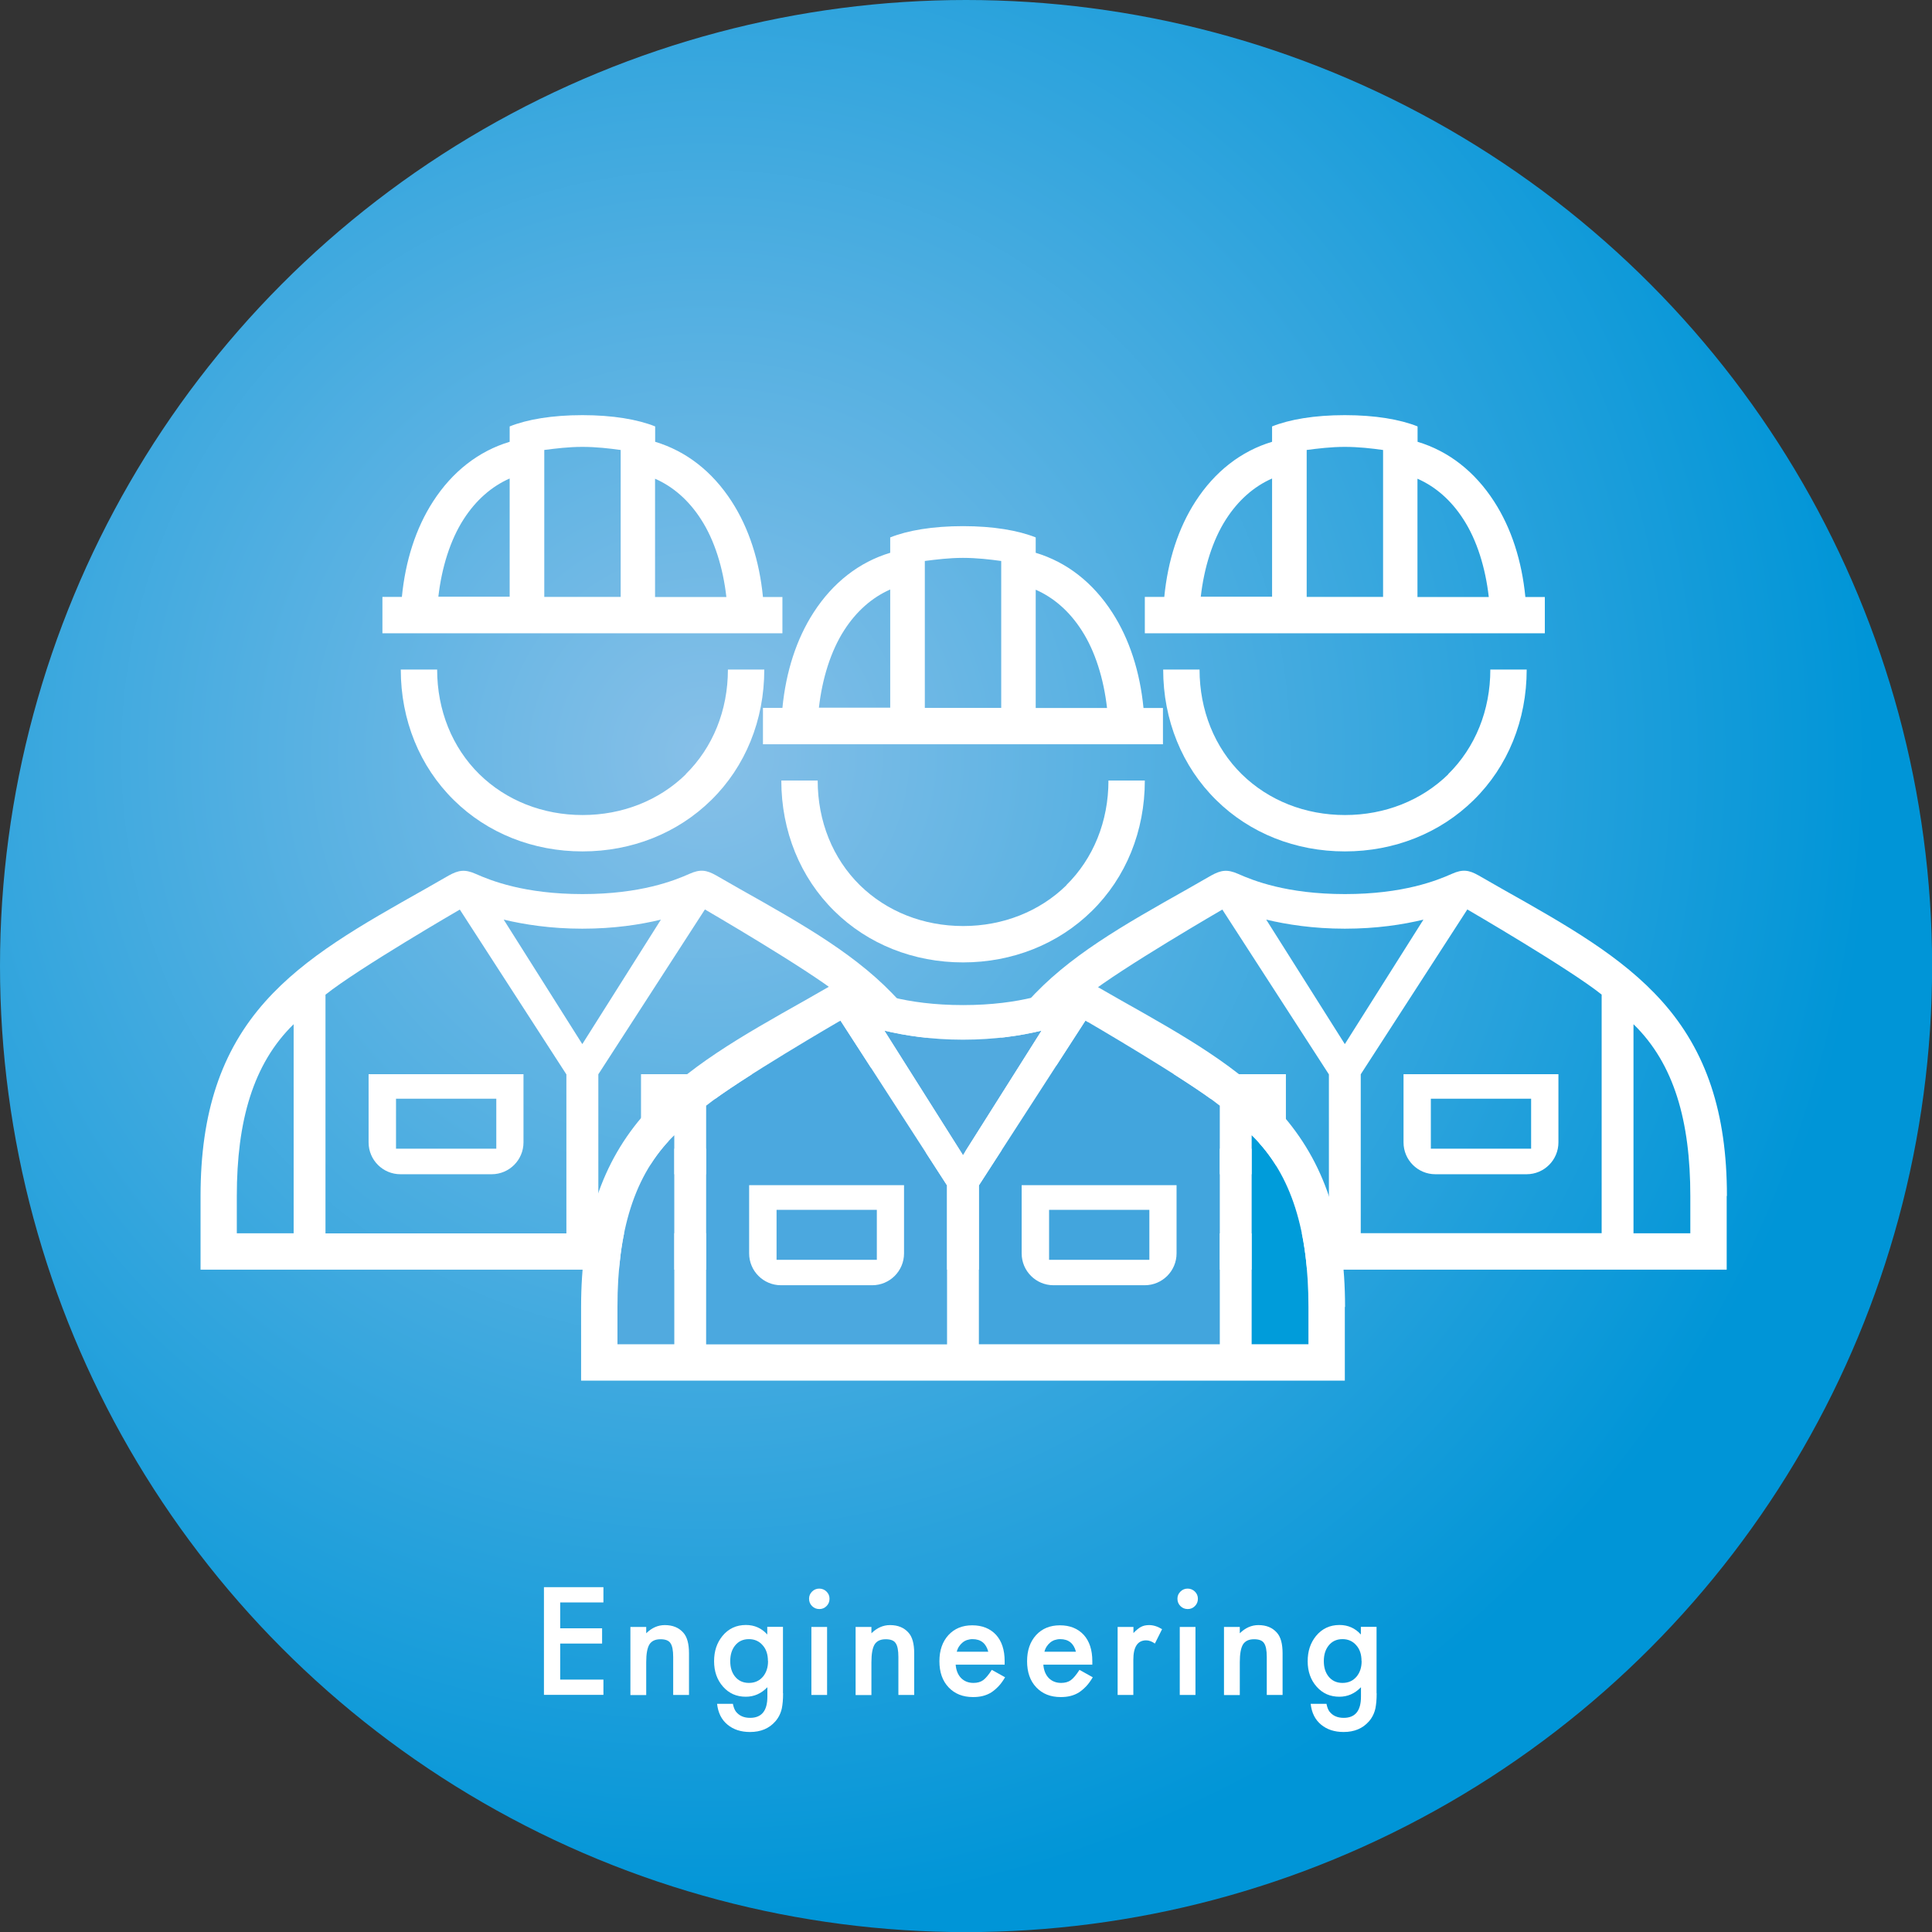
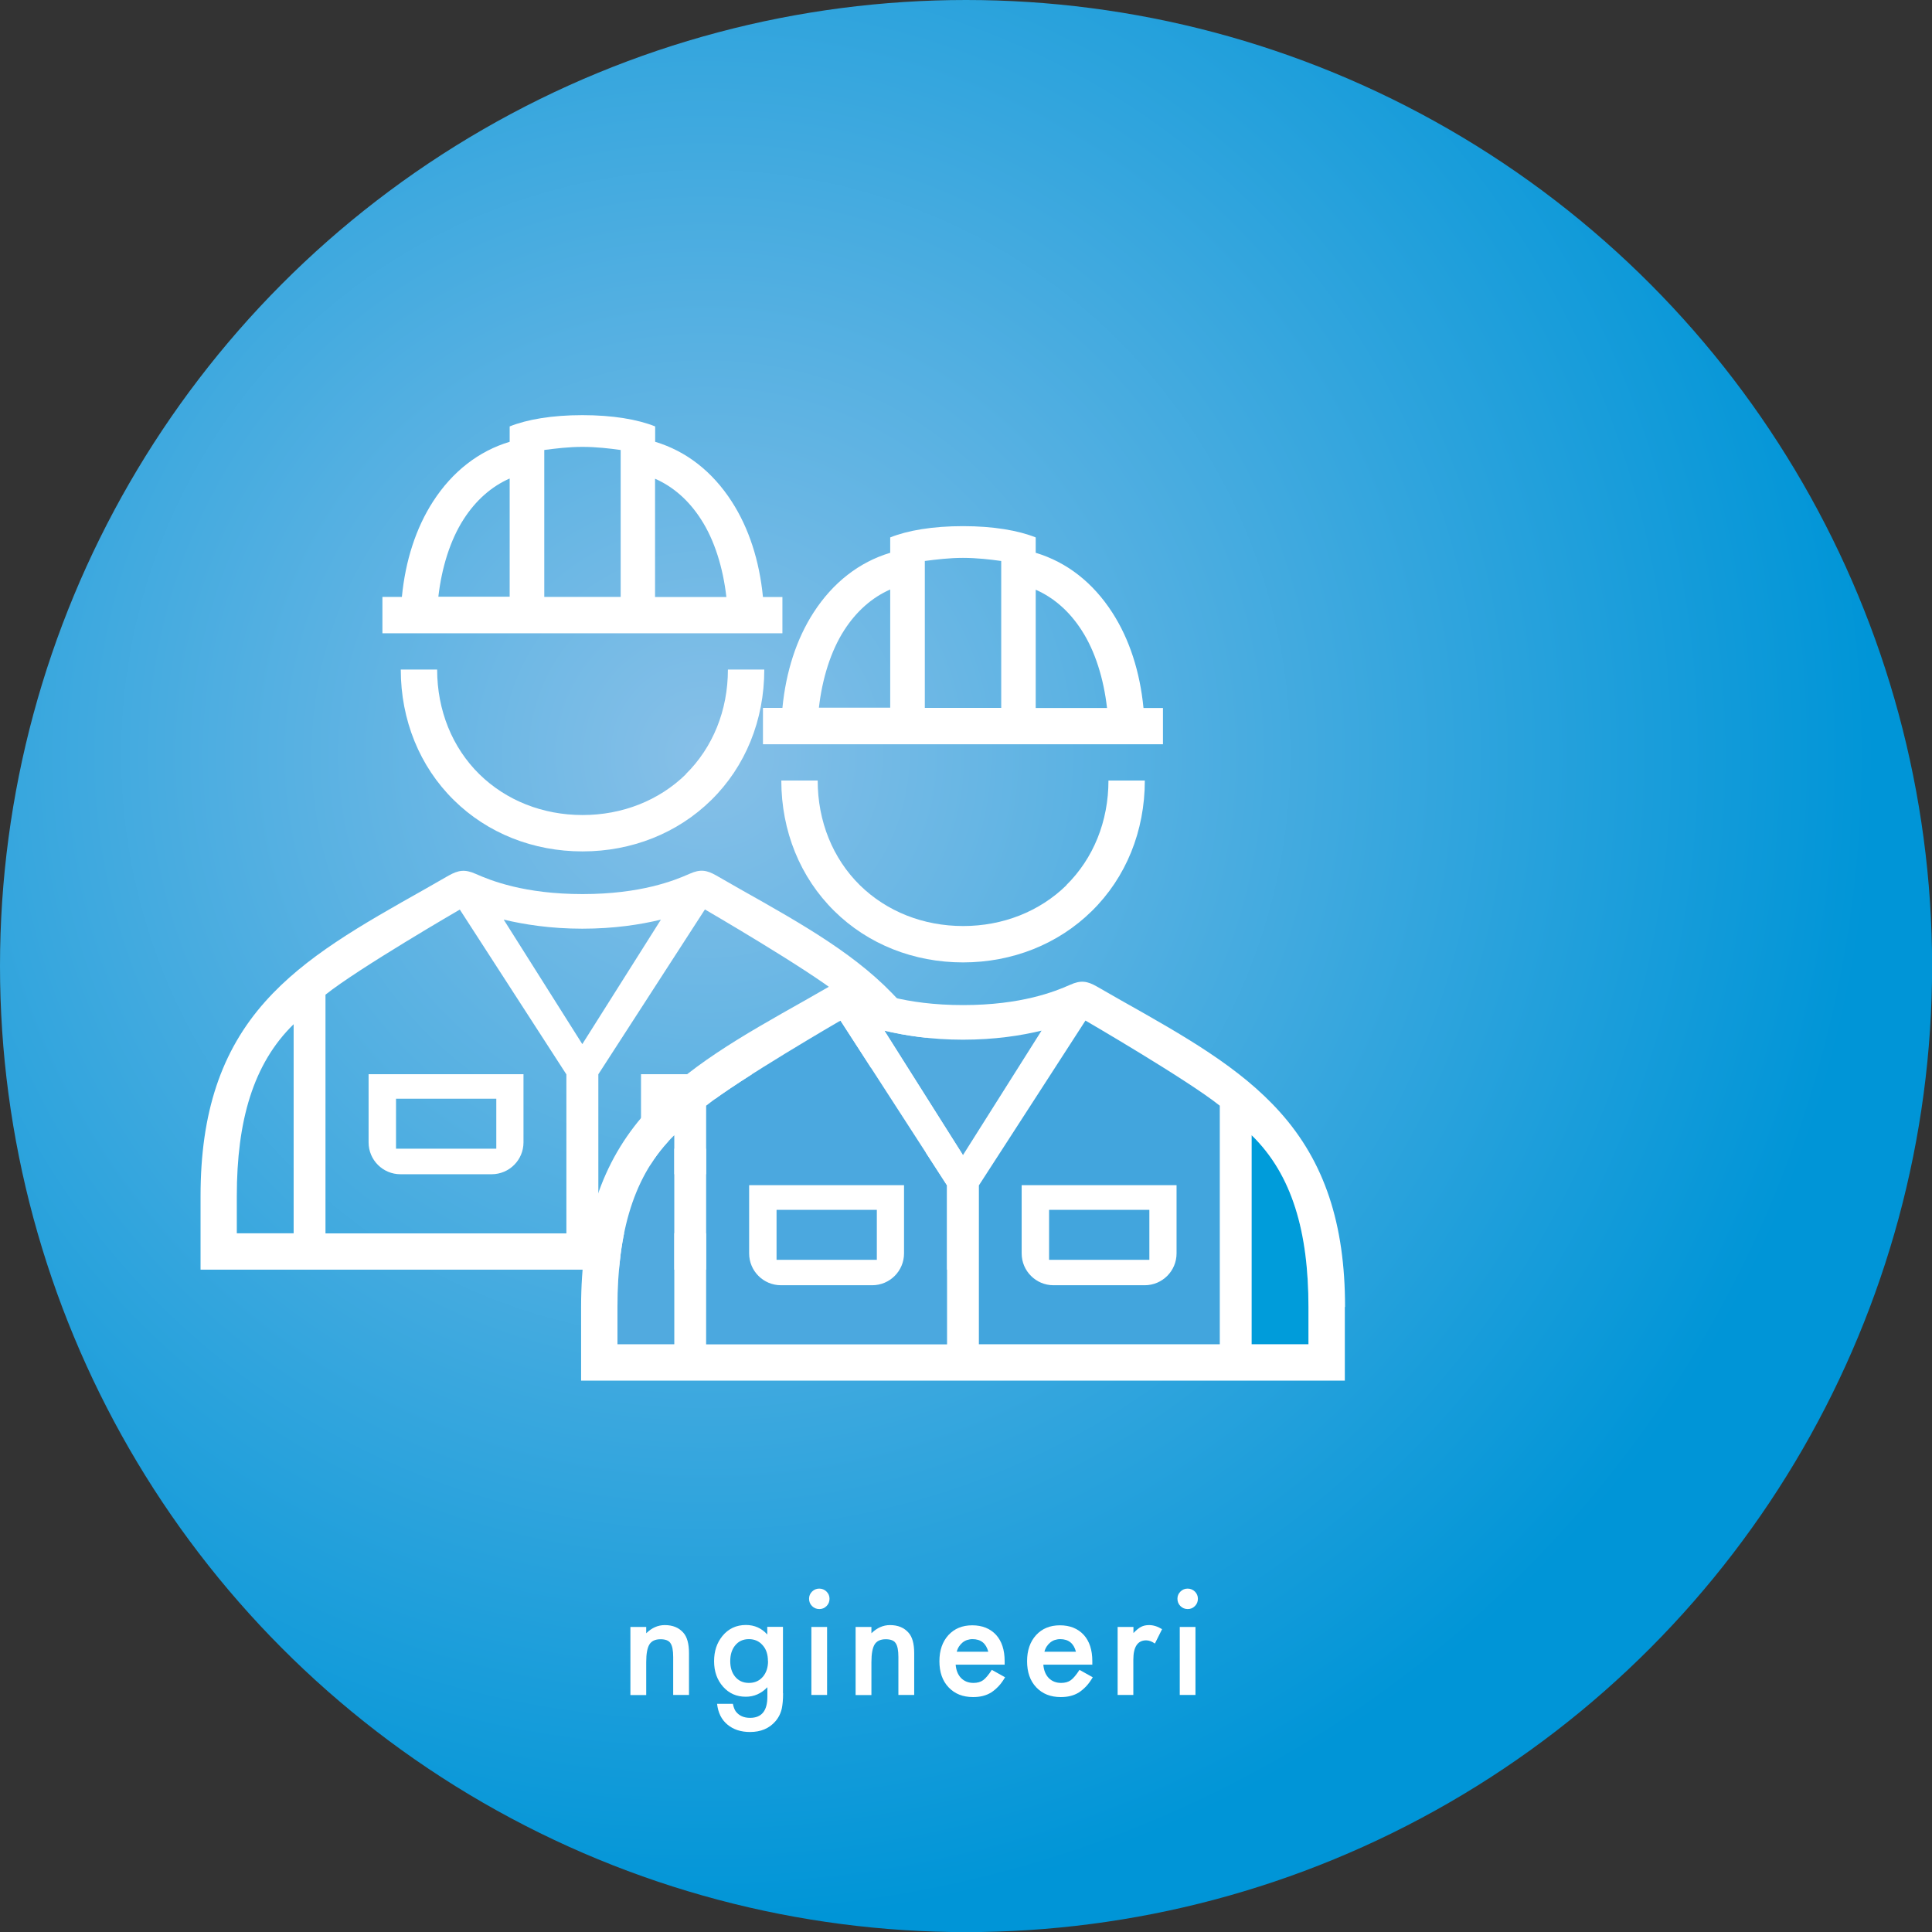
<svg xmlns="http://www.w3.org/2000/svg" id="_レイヤー_2" data-name="レイヤー_2" width="174.75" height="174.75" viewBox="0 0 174.75 174.75">
  <rect x="0" y="0" width="174.75" height="174.75" fill="#333333" stroke="none" />
  <defs>
    <style>
      .cls-1 {
        fill: none;
      }

      .cls-2 {
        fill: #42a5dd;
      }

      .cls-3 {
        fill: #61afe2;
      }

      .cls-4 {
        fill: #51aadf;
      }

      .cls-5 {
        fill: #fff;
      }

      .cls-6 {
        fill: #009cda;
      }

      .cls-7 {
        fill: #4ba8df;
      }

      .cls-8 {
        clip-path: url(#clippath);
      }

      .cls-9 {
        fill: url(#_名称未設定グラデーション_11);
      }
    </style>
    <radialGradient id="_名称未設定グラデーション_11" data-name="名称未設定グラデーション 11" cx="63.84" cy="68.25" fx="63.84" fy="68.25" r="142.91" gradientUnits="userSpaceOnUse">
      <stop offset="0" stop-color="#87c0e8" />
      <stop offset=".74" stop-color="#0095d7" />
    </radialGradient>
    <clipPath id="clippath">
      <circle class="cls-1" cx="87.38" cy="87.38" r="87.38" />
    </clipPath>
  </defs>
  <g id="_レイアウト" data-name="レイアウト">
    <g>
      <circle class="cls-9" cx="87.38" cy="87.38" r="87.38" />
      <g>
-         <path class="cls-5" d="M130.98,70.03c2.46-2.42,3.82-5.78,3.82-9.47h3.29c0,4.57-1.7,8.77-4.8,11.81-3.04,2.99-7.18,4.64-11.64,4.64s-8.6-1.64-11.64-4.64c-3.09-3.04-4.8-7.24-4.8-11.81h3.29c0,3.68,1.36,7.05,3.82,9.47,2.43,2.38,5.74,3.69,9.34,3.69s6.92-1.32,9.34-3.69ZM139.73,57.28h-36.18v-3.29h1.76c.32-3.28,1.27-6.23,2.82-8.63,1.75-2.71,4.13-4.56,6.93-5.4v-1.39c1.57-.63,3.83-1.02,6.58-1.02s5.01.39,6.58,1.02v1.39c2.8.84,5.18,2.69,6.93,5.41,1.55,2.4,2.5,5.35,2.82,8.63h1.76v3.28ZM115.06,43.28c-1.64.72-3.06,1.97-4.16,3.68-1.22,1.89-1.99,4.39-2.29,7.01h6.45v-10.7ZM125.09,40.7c-1.01-.14-2.2-.28-3.45-.28s-2.44.15-3.45.28v13.29h6.91v-13.29ZM134.66,53.99c-.3-2.63-1.07-5.13-2.29-7.01-1.1-1.72-2.52-2.96-4.16-3.68v10.7h6.45ZM102.31,97.16h14v6.17c0,1.59-1.29,2.88-2.88,2.88h-8.25c-1.59,0-2.88-1.29-2.88-2.88v-6.17ZM104.78,103.9h9.07v-4.52h-9.07v4.52ZM126.96,97.16h14v6.17c0,1.59-1.29,2.88-2.88,2.88h-8.25c-1.59,0-2.88-1.29-2.88-2.88v-6.17ZM129.42,103.9h9.07v-4.52h-9.07v4.52ZM156.18,108.18v6.66h-69.08v-6.66c0-7.52,1.86-13.12,5.86-17.6,3.62-4.06,8.63-6.89,14.44-10.16l2.15-1.23c.89-.49,1.45-.58,2.43-.15,1.35.6,4.39,1.83,9.67,1.83s8.32-1.23,9.67-1.83c.98-.44,1.55-.35,2.43.15l2.15,1.23c5.81,3.27,10.82,6.1,14.44,10.16,4,4.48,5.86,10.07,5.86,17.59ZM95.53,92.64c-3.68,3.59-5.14,8.78-5.14,15.54v3.37h5.14v-18.91ZM120.2,97.18l-9.64-14.91s-9.22,5.35-12.15,7.7v21.59h21.79v-14.37ZM121.64,94.44l7.11-11.26c-1.85.45-4.24.82-7.11.82s-5.25-.38-7.11-.82l7.11,11.26ZM144.87,89.96c-2.94-2.35-12.15-7.7-12.15-7.7l-9.64,14.91v14.37h21.79v-21.59ZM152.89,108.18c0-6.76-1.46-11.96-5.14-15.54v18.91h5.14v-3.37Z" />
        <path class="cls-3" d="M95.53,92.64c-3.68,3.59-5.14,8.78-5.14,15.54v3.37h5.14v-18.91Z" />
      </g>
      <g>
-         <path class="cls-5" d="M54.58,144.94h-3.91v2.34h3.79v1.38h-3.79v3.26h3.91v1.38h-5.38v-9.74h5.38v1.38Z" />
-         <path class="cls-5" d="M57.02,147.16h1.43v.57c.5-.49,1.06-.74,1.68-.74.72,0,1.27.23,1.67.68.35.38.52,1.01.52,1.87v3.77h-1.43v-3.43c0-.61-.08-1.02-.25-1.26-.16-.24-.46-.35-.9-.35-.47,0-.81.16-1,.47-.19.31-.29.84-.29,1.61v2.97h-1.43v-6.15Z" />
+         <path class="cls-5" d="M57.02,147.16h1.43v.57c.5-.49,1.06-.74,1.68-.74.72,0,1.27.23,1.67.68.35.38.52,1.01.52,1.87v3.77h-1.43v-3.43c0-.61-.08-1.02-.25-1.26-.16-.24-.46-.35-.9-.35-.47,0-.81.16-1,.47-.19.31-.29.84-.29,1.61v2.97h-1.43v-6.15" />
        <path class="cls-5" d="M70.83,153.16c0,.29-.01.55-.03.77s-.05.42-.08.58c-.1.46-.3.86-.59,1.19-.56.64-1.32.96-2.29.96-.82,0-1.5-.22-2.03-.66-.55-.45-.86-1.08-.95-1.89h1.43c.06.3.15.54.27.7.3.38.72.57,1.29.57,1.04,0,1.56-.64,1.56-1.91v-.86c-.56.58-1.21.86-1.95.86-.84,0-1.52-.3-2.06-.91-.54-.61-.81-1.38-.81-2.3s.25-1.66.75-2.28c.54-.66,1.25-1,2.13-1,.77,0,1.42.29,1.93.86v-.69h1.42v6ZM69.46,150.24c0-.6-.16-1.08-.48-1.43-.32-.37-.74-.55-1.24-.55-.54,0-.96.2-1.27.6-.28.36-.42.82-.42,1.39s.14,1.02.42,1.38c.31.39.73.59,1.27.59s.97-.2,1.29-.59c.29-.36.44-.82.44-1.38Z" />
        <path class="cls-5" d="M73.18,144.6c0-.25.09-.46.27-.64.18-.18.4-.27.65-.27s.48.09.66.27c.18.18.27.39.27.65s-.09.48-.27.66c-.18.18-.39.27-.65.27s-.48-.09-.66-.27-.27-.4-.27-.66ZM74.81,147.16v6.15h-1.42v-6.15h1.42Z" />
        <path class="cls-5" d="M77.39,147.16h1.43v.57c.5-.49,1.06-.74,1.68-.74.72,0,1.27.23,1.67.68.35.38.52,1.01.52,1.87v3.77h-1.43v-3.43c0-.61-.08-1.02-.25-1.26-.16-.24-.46-.35-.9-.35-.47,0-.81.16-1,.47-.19.31-.29.84-.29,1.61v2.97h-1.43v-6.15Z" />
        <path class="cls-5" d="M90.85,150.57h-4.41c.04.5.2.91.49,1.21.29.29.66.44,1.12.44.35,0,.65-.08.88-.25.23-.17.49-.48.78-.93l1.2.67c-.19.32-.38.59-.59.81s-.43.41-.66.56c-.24.15-.49.25-.76.32-.27.07-.57.1-.89.1-.92,0-1.65-.29-2.21-.88-.56-.59-.83-1.38-.83-2.36s.27-1.76.81-2.36c.54-.59,1.26-.89,2.16-.89s1.62.29,2.15.86c.52.57.78,1.37.78,2.38v.33ZM89.39,149.4c-.2-.76-.67-1.14-1.43-1.14-.17,0-.33.03-.49.08-.15.05-.29.13-.41.23-.12.1-.23.22-.32.36-.09.14-.16.3-.2.47h2.85Z" />
        <path class="cls-5" d="M98.78,150.57h-4.41c.04.5.2.91.49,1.21.29.29.66.44,1.12.44.35,0,.65-.08.88-.25.23-.17.49-.48.78-.93l1.2.67c-.19.32-.38.59-.59.81s-.43.41-.66.56c-.24.15-.49.25-.76.32-.27.07-.57.1-.89.1-.92,0-1.65-.29-2.21-.88-.56-.59-.83-1.38-.83-2.36s.27-1.76.81-2.36c.54-.59,1.26-.89,2.16-.89s1.62.29,2.15.86c.52.57.78,1.37.78,2.38v.33ZM97.32,149.4c-.2-.76-.67-1.14-1.43-1.14-.17,0-.33.03-.49.08-.15.05-.29.13-.41.23-.12.1-.23.22-.32.36-.09.14-.16.3-.2.47h2.85Z" />
        <path class="cls-5" d="M101.1,147.16h1.42v.55c.26-.27.49-.46.69-.56.21-.11.45-.16.73-.16.37,0,.77.12,1.17.37l-.65,1.3c-.27-.19-.53-.29-.79-.29-.77,0-1.16.59-1.16,1.75v3.19h-1.42v-6.15Z" />
        <path class="cls-5" d="M106.5,144.6c0-.25.09-.46.27-.64.18-.18.4-.27.65-.27s.48.09.66.27c.18.18.27.39.27.65s-.09.48-.27.66c-.18.18-.39.27-.65.27s-.48-.09-.66-.27-.27-.4-.27-.66ZM108.13,147.16v6.15h-1.42v-6.15h1.42Z" />
-         <path class="cls-5" d="M110.71,147.16h1.43v.57c.5-.49,1.06-.74,1.68-.74.72,0,1.27.23,1.67.68.35.38.52,1.01.52,1.87v3.77h-1.43v-3.43c0-.61-.08-1.02-.25-1.26-.16-.24-.46-.35-.9-.35-.47,0-.81.16-1,.47-.19.31-.29.84-.29,1.61v2.97h-1.43v-6.15Z" />
-         <path class="cls-5" d="M124.52,153.16c0,.29-.01.55-.03.77s-.05.42-.08.58c-.1.46-.3.86-.59,1.19-.56.64-1.32.96-2.29.96-.82,0-1.5-.22-2.03-.66-.55-.45-.86-1.08-.95-1.89h1.43c.06.3.15.54.27.7.3.38.72.57,1.29.57,1.04,0,1.56-.64,1.56-1.91v-.86c-.56.58-1.21.86-1.95.86-.84,0-1.52-.3-2.06-.91-.54-.61-.81-1.38-.81-2.3s.25-1.66.75-2.28c.54-.66,1.25-1,2.13-1,.77,0,1.42.29,1.93.86v-.69h1.42v6ZM123.15,150.24c0-.6-.16-1.08-.48-1.43-.32-.37-.74-.55-1.24-.55-.54,0-.96.2-1.27.6-.28.36-.42.82-.42,1.39s.14,1.02.42,1.38c.31.39.73.59,1.27.59s.97-.2,1.29-.59c.29-.36.44-.82.44-1.38Z" />
      </g>
      <g>
        <path class="cls-5" d="M62.02,70.03c2.46-2.42,3.82-5.78,3.82-9.47h3.29c0,4.57-1.7,8.77-4.8,11.81-3.04,2.99-7.18,4.64-11.64,4.64s-8.6-1.64-11.64-4.64c-3.09-3.04-4.8-7.24-4.8-11.81h3.29c0,3.68,1.36,7.05,3.82,9.47,2.43,2.38,5.74,3.69,9.34,3.69s6.92-1.32,9.34-3.69ZM70.77,57.28h-36.18v-3.29h1.76c.32-3.28,1.27-6.23,2.82-8.63,1.75-2.71,4.13-4.56,6.93-5.4v-1.39c1.57-.63,3.83-1.02,6.58-1.02s5.01.39,6.58,1.02v1.39c2.8.84,5.18,2.69,6.93,5.41,1.55,2.4,2.5,5.35,2.82,8.63h1.76v3.28ZM46.1,43.28c-1.64.72-3.06,1.97-4.16,3.68-1.22,1.89-1.99,4.39-2.29,7.01h6.45v-10.7ZM56.13,40.7c-1.01-.14-2.2-.28-3.45-.28s-2.44.15-3.45.28v13.29h6.91v-13.29ZM65.7,53.99c-.3-2.63-1.07-5.13-2.29-7.01-1.1-1.72-2.52-2.96-4.16-3.68v10.7h6.45ZM33.35,97.16h14v6.17c0,1.59-1.29,2.88-2.88,2.88h-8.25c-1.59,0-2.88-1.29-2.88-2.88v-6.17ZM35.82,103.9h9.07v-4.52h-9.07v4.52ZM57.99,97.16h14v6.17c0,1.59-1.29,2.88-2.88,2.88h-8.25c-1.59,0-2.88-1.29-2.88-2.88v-6.17ZM60.46,103.9h9.07v-4.52h-9.07v4.52ZM87.21,108.18v6.66H18.14v-6.66c0-7.52,1.86-13.12,5.86-17.6,3.62-4.06,8.63-6.89,14.44-10.16l2.15-1.23c.89-.49,1.45-.58,2.43-.15,1.35.6,4.39,1.83,9.67,1.83s8.32-1.23,9.67-1.83c.98-.44,1.55-.35,2.43.15l2.15,1.23c5.81,3.27,10.82,6.1,14.44,10.16,4,4.48,5.86,10.07,5.86,17.59ZM26.56,92.64c-3.68,3.59-5.14,8.78-5.14,15.54v3.37h5.14v-18.91ZM51.23,97.18l-9.64-14.91s-9.22,5.35-12.15,7.7v21.59h21.79v-14.37ZM52.67,94.44l7.11-11.26c-1.85.45-4.24.82-7.11.82s-5.25-.38-7.11-.82l7.11,11.26ZM75.91,89.96c-2.94-2.35-12.15-7.7-12.15-7.7l-9.64,14.91v14.37h21.79v-21.59ZM83.92,108.18c0-6.76-1.46-11.96-5.14-15.54v18.91h5.14v-3.37Z" />
        <path class="cls-3" d="M83.92,108.18c0-6.76-1.46-11.96-5.14-15.54v18.91h5.14v-3.37Z" />
      </g>
      <g>
        <g class="cls-8">
          <g>
            <path class="cls-7" d="M85.66,107.22l-9.64-14.91s-9.22,5.35-12.15,7.7v21.59h21.79v-14.37Z" />
            <path class="cls-2" d="M110.33,100.01c-2.94-2.35-12.15-7.7-12.15-7.7l-9.64,14.91v14.37h21.79v-21.59Z" />
            <rect class="cls-7" x="70.24" y="109.42" width="9.07" height="4.52" />
            <rect class="cls-2" x="94.89" y="109.42" width="9.07" height="4.52" />
            <path class="cls-4" d="M60.99,102.68c-3.68,3.59-5.14,8.78-5.14,15.54v3.37h5.14v-18.91Z" />
            <path class="cls-4" d="M87.1,104.48l7.11-11.26c-1.85.45-4.24.82-7.11.82s-5.25-.38-7.11-.82l7.11,11.26Z" />
            <path class="cls-6" d="M118.35,118.22c0-6.76-1.46-11.96-5.14-15.54v18.91h5.14v-3.37Z" />
          </g>
        </g>
        <path class="cls-5" d="M96.44,80.07c2.46-2.42,3.82-5.78,3.82-9.47h3.29c0,4.57-1.7,8.77-4.8,11.81-3.04,2.99-7.18,4.64-11.64,4.64s-8.6-1.64-11.64-4.64c-3.09-3.04-4.8-7.24-4.8-11.81h3.29c0,3.68,1.36,7.05,3.82,9.47,2.43,2.38,5.74,3.69,9.34,3.69s6.92-1.32,9.34-3.69ZM105.19,67.32h-36.18v-3.29h1.76c.32-3.28,1.27-6.23,2.82-8.63,1.75-2.71,4.13-4.56,6.93-5.4v-1.39c1.57-.63,3.83-1.02,6.58-1.02s5.01.39,6.58,1.02v1.39c2.8.84,5.18,2.69,6.93,5.41,1.55,2.4,2.5,5.35,2.82,8.63h1.76v3.28ZM80.52,53.32c-1.64.72-3.06,1.97-4.16,3.68-1.22,1.89-1.99,4.39-2.29,7.01h6.45v-10.7ZM90.55,50.74c-1.01-.14-2.2-.28-3.45-.28s-2.44.15-3.45.28v13.29h6.91v-13.29ZM100.13,64.03c-.3-2.63-1.07-5.13-2.29-7.01-1.1-1.72-2.52-2.96-4.16-3.68v10.7h6.45ZM67.77,107.2h14v6.17c0,1.59-1.29,2.88-2.88,2.88h-8.25c-1.59,0-2.88-1.29-2.88-2.88v-6.17ZM70.24,113.95h9.07v-4.52h-9.07v4.52ZM92.42,107.2h14v6.17c0,1.59-1.29,2.88-2.88,2.88h-8.25c-1.59,0-2.88-1.29-2.88-2.88v-6.17ZM94.89,113.95h9.07v-4.52h-9.07v4.52ZM121.64,118.22v6.66H52.56v-6.66c0-7.52,1.86-13.12,5.86-17.6,3.62-4.06,8.63-6.89,14.44-10.16l2.15-1.23c.89-.49,1.45-.58,2.43-.15,1.35.6,4.39,1.83,9.67,1.83s8.32-1.23,9.67-1.83c.98-.44,1.55-.35,2.43.15l2.15,1.23c5.81,3.27,10.82,6.1,14.44,10.16,4,4.48,5.86,10.07,5.86,17.59ZM60.99,102.68c-3.68,3.59-5.14,8.78-5.14,15.54v3.37h5.14v-18.91ZM85.66,107.22l-9.64-14.91s-9.22,5.35-12.15,7.7v21.59h21.79v-14.37ZM87.1,104.48l7.11-11.26c-1.85.45-4.24.82-7.11.82s-5.25-.38-7.11-.82l7.11,11.26ZM110.33,100.01c-2.94-2.35-12.15-7.7-12.15-7.7l-9.64,14.91v14.37h21.79v-21.59ZM118.35,118.22c0-6.76-1.46-11.96-5.14-15.54v18.91h5.14v-3.37Z" />
      </g>
    </g>
  </g>
</svg>